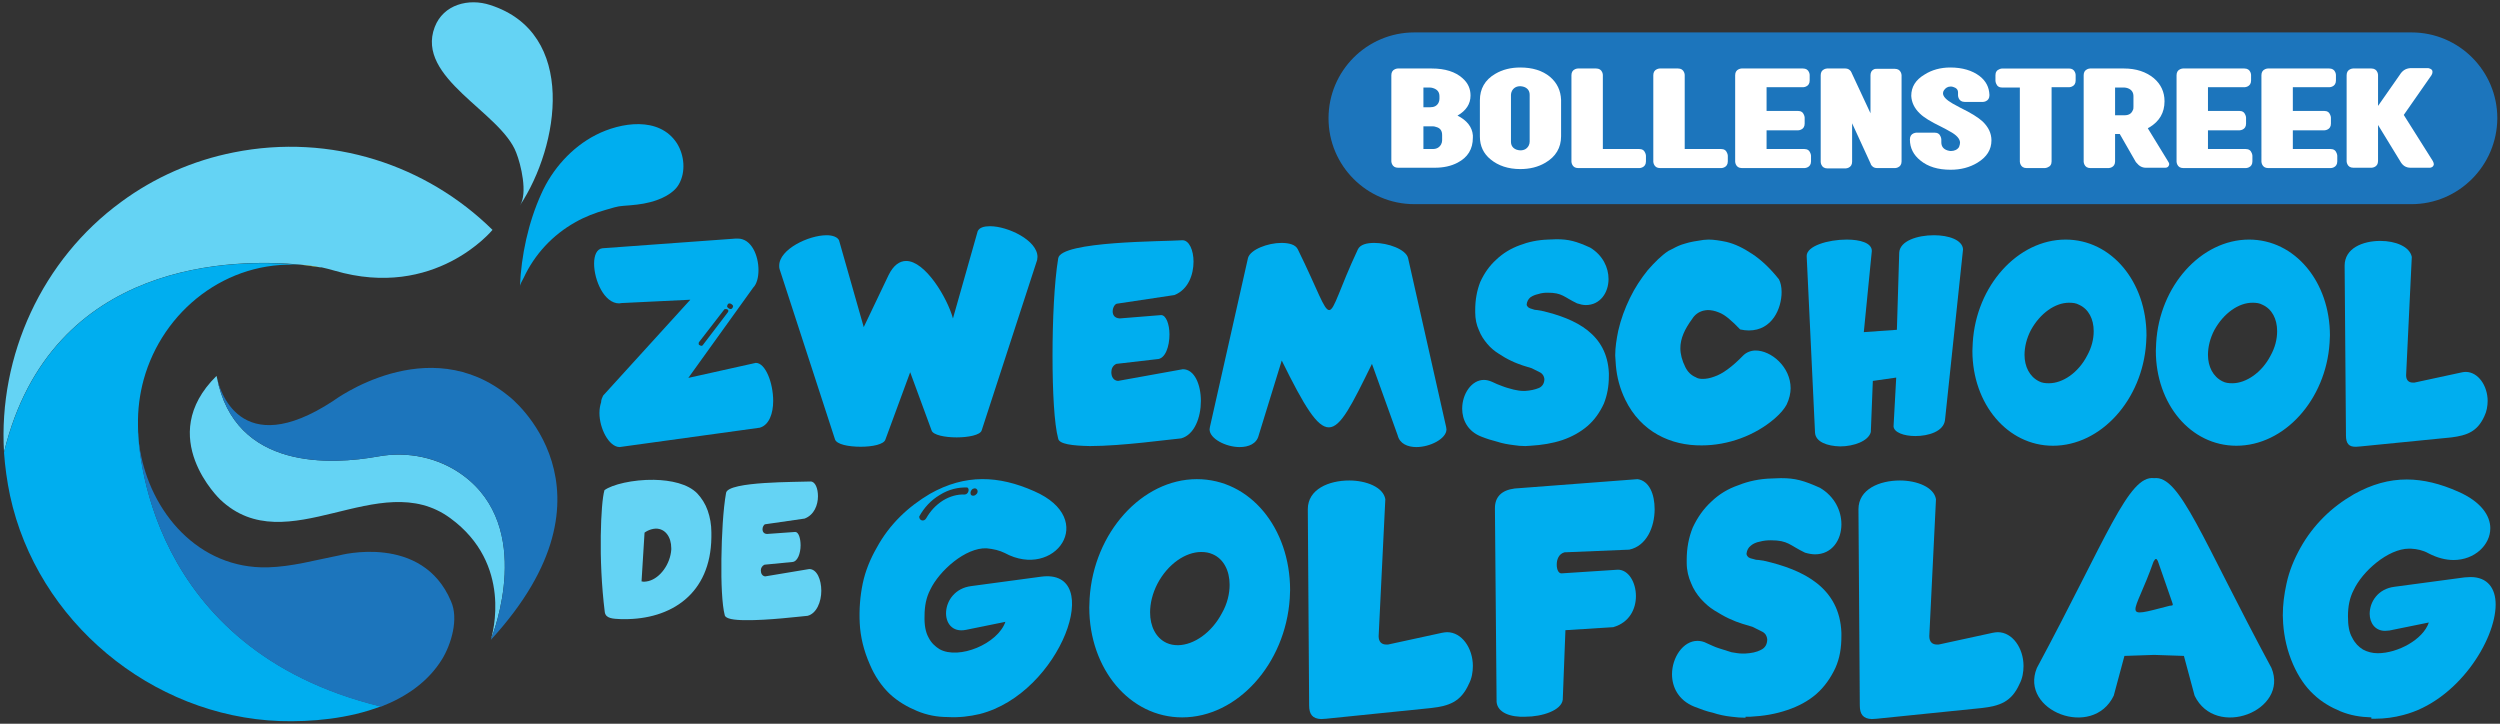
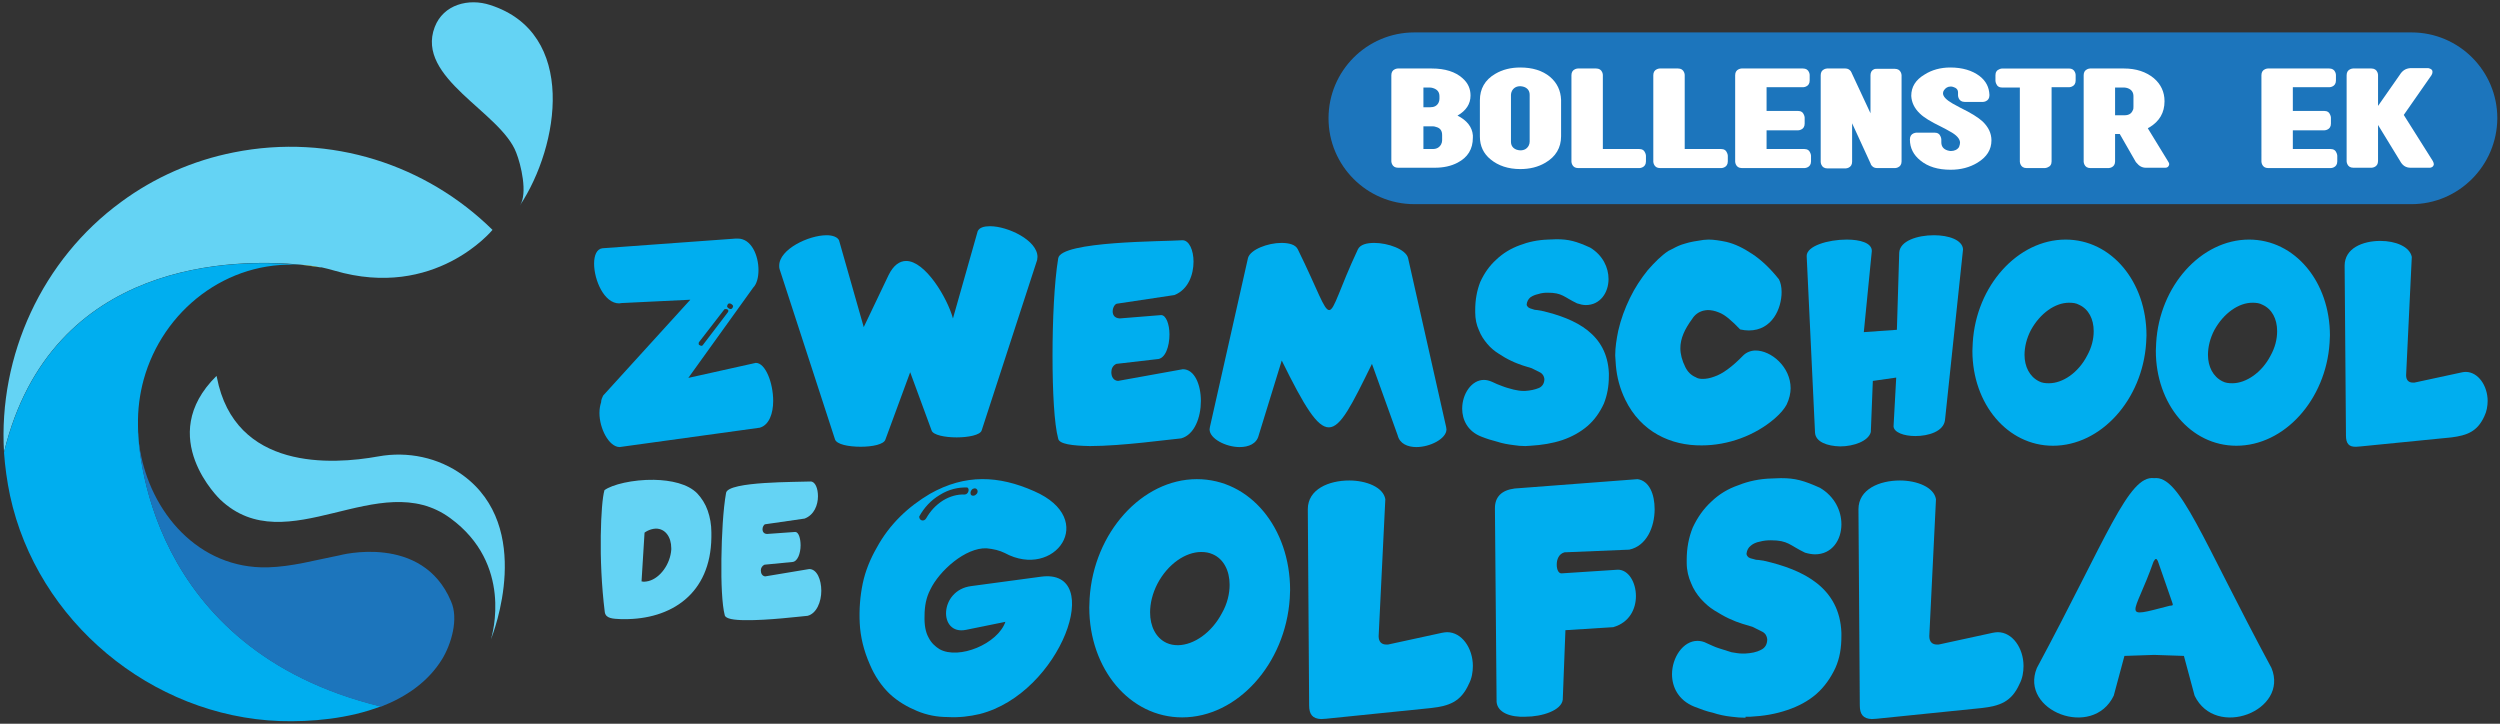
<svg xmlns="http://www.w3.org/2000/svg" version="1.1" id="Layer_1" x="0px" y="0px" viewBox="0 0 748.2 216.6" style="enable-background:new 0 0 748.2 216.6;" xml:space="preserve">
  <rect x="0" y="0" width="748.2" height="216.6" fill="#333333" stroke="none" />
  <style type="text/css">
	.st0{fill:#64D3F4;}
	.st1{fill:#00AEEF;}
	.st2{fill:#1C75BC;}
	.st3{fill:#F9ED32;}
	.st4{fill:#FFFFFF;}
</style>
  <g>
    <g id="XMLID_00000071556311438773743830000011793568400323939977_">
      <path id="XMLID_00000065794420602679054360000007946928344639087777_" class="st0" d="M147.4,68.8c-0.1,0.1-17.2,21-47.3,12.2    c-1.3-0.4-2.6-0.7-3.9-1c0,0,0,0-0.1,0s-0.2,0-0.3,0c-2-0.4-3.9-0.6-5.8-0.8l0,0c-18.8-1.8-74.6-2.1-88.8,56.1    c-1.7-28.9,11.4-57.6,35.1-74.9C46.2,53.1,57.8,48,70,45.6C99.1,39.8,127.7,49.4,147.4,68.8z" />
      <path id="XMLID_00000157988556130472590760000004576141092861830838_" class="st1" d="M114,211.4c-9.7,3.7-20.8,4.7-30.2,4.4    c-38.5-1.4-72.7-29.9-80.8-67.5c-0.9-4.3-1.5-8.6-1.8-12.9c14.2-58.3,70-58,88.8-56.1C67.8,77.8,48.7,93,43,113.6    c-1.2,4.4-1.8,9-1.7,13.7l0,0v0.1c0,0.1,0,0.1,0,0.2C41.3,132.8,43.4,194.2,114,211.4z" />
      <path id="XMLID_00000008134255464584471760000014709462243470487479_" class="st2" d="M132.3,197.3c-4.2,6.8-10.8,11.3-18.3,14.2    c-70.6-17.2-72.7-78.7-72.8-83.8c0.1,2.1,0.2,4.2,0.6,6.4c3.1,19.3,17.7,36.2,38.3,35.7c7.4-0.2,14.3-2.2,21.5-3.6    c0,0,24.8-6.7,33.4,13.8C137.3,185.2,135.1,192.7,132.3,197.3z" />
      <path id="XMLID_00000049194509873538831020000005428080429078665123_" class="st0" d="M146.9,191.4c0.5-1.6,6.6-22.6-12.1-36.3    c-21.3-15.7-48.9,13.4-68.9-5.6c0,0-19.7-18.7-1.1-37c0,0.1,0.1,0.3,0.1,0.4c5.4,28,34.5,26.2,48.3,23.7c8.8-1.6,18,0.3,25.3,5.6    C159.9,157.8,147.7,189.4,146.9,191.4z" />
-       <path id="XMLID_00000041277987685180464310000002804798857712404131_" class="st2" d="M146.9,191.5    C146.9,191.5,146.9,191.4,146.9,191.5C146.9,191.4,146.9,191.4,146.9,191.5c0.8-2.1,13-33.6-8.4-49.3c-7.2-5.3-16.4-7.2-25.3-5.6    c-13.8,2.5-42.9,4.3-48.3-23.7c0.7,3.4,6.7,25.5,34.8,7.1c0,0,28.4-21.3,52.6-1.4C152.3,118.5,188.3,146.4,146.9,191.5z" />
      <path id="XMLID_00000177482216920690242080000016745333282515133097_" class="st3" d="M64.8,112.3c0,0.1,0.1,0.3,0.1,0.4" />
      <path id="XMLID_00000070085035068643977200000001146057387946909067_" class="st3" d="M96,80c-0.5-0.1-2.7-0.5-6.1-0.8L96,80z" />
    </g>
    <g>
      <path class="st1" d="M179.4,123.6c0-1.2,0.2-2.3,0.5-3.2c0-0.7,0.3-1.4,0.6-2l26.1-28.7l-20.6,1l-0.7,0.1c-4.5,0-7.5-7-7.5-11.9    c0-2.5,0.8-4.4,2.5-4.6l39.9-2.9h0.6c4.1,0,6.2,5.1,6.2,9.4c0,2.2-0.5,4.2-1.6,5.3l-19.4,27l20.2-4.5c2.9,0,5.2,6,5.2,11.4    c0,3.7-1.2,7.2-4,8l-42,5.8C182.2,133.7,179.4,128.2,179.4,123.6z M210.4,103.2l7.4-9.7l0.2-0.4c0-0.2-0.1-0.4-0.3-0.5    c-0.1-0.1-0.3-0.1-0.5-0.1s-0.4,0-0.5,0.2l-7.5,9.7c-0.1,0.1-0.1,0.3-0.1,0.4c0,0.3,0.1,0.5,0.3,0.5l0.4,0.2    C210.1,103.5,210.3,103.4,210.4,103.2z M219.2,92.2l0.2-0.5c0-0.3-0.2-0.5-0.5-0.7c-0.2-0.1-0.4-0.2-0.5-0.2    c-0.3,0-0.5,0.1-0.6,0.3l-0.2,0.5c0,0.3,0.2,0.5,0.5,0.7c0.2,0.1,0.4,0.2,0.5,0.2C218.9,92.5,219,92.4,219.2,92.2z" />
      <path class="st1" d="M249.9,131.5l-16.6-51c-0.1-0.4-0.1-0.6-0.1-1c0-4.9,8.8-9.1,14.2-9.1c1.7,0,3.2,0.5,3.7,1.5l7.4,26l7.4-15.5    c1.5-3.1,3.4-4.3,5.3-4.3c5.7,0,12.3,11,14,17.2l7.4-26.1c0.5-1.1,1.9-1.5,3.7-1.5c5.3,0,14.2,4.2,14.2,9.2l-0.1,0.9l-16.6,51    c-0.4,1.4-4,2.1-7.5,2.1s-7.1-0.7-7.5-2.1l-6.4-17.4l-7.4,20.1c-0.4,1.5-3.9,2.2-7.4,2.2C253.9,133.7,250.4,133,249.9,131.5z" />
      <path class="st1" d="M316.7,131.3c-1.2-4.4-1.7-14.2-1.7-24.8c0-10.5,0.5-21.9,1.7-29.2c0.8-5.2,31.7-5,37.2-5.4    c2,0,3.3,3,3.3,6.4c0,3.8-1.5,8.3-5.7,10l-17.3,2.6c-0.6,0.2-1.2,1.2-1.2,2.3c0,1,0.5,2,2.1,2.1l12.4-1c1.5,0,2.5,2.8,2.5,5.8    c0,3.5-1.2,7.4-3.8,7.4l-12.1,1.4c-1.1,0.5-1.5,1.5-1.5,2.5c0,1.3,0.6,2.5,2,2.6l19.4-3.5c3.5,0,5.4,4.6,5.4,9.5    s-1.9,10.1-5.9,11.2c-3.5,0.3-17.7,2.3-27.3,2.3C320.9,133.4,317,132.9,316.7,131.3z" />
      <path class="st1" d="M418.3,130.3l-7.7-21.4c-6,12.2-9.3,19-12.9,19c-3.5,0-7.3-6.2-14.1-20l-6.9,22.4c-0.6,2.5-3,3.5-5.7,3.5    c-4.1,0-9-2.5-9-5.3l0.1-0.7l11.4-50.6c0.7-2.5,5.9-4.5,10-4.5c2.3,0,4.2,0.5,4.9,1.9c6.1,12.4,7.8,18.2,9.4,18.2s3-6.3,8.6-18.2    c0.7-1.4,2.6-1.9,4.9-1.9c4.1,0,9.4,1.9,10.1,4.5l11.4,50.6l0.1,0.7c0,2.8-4.9,5.3-9,5.3C421.3,133.8,418.9,132.8,418.3,130.3z" />
      <path class="st1" d="M456.5,133.5c-1.2,0-2.4-0.1-3.6-0.3c-1.6-0.2-3.3-0.5-4.8-1c-1.6-0.4-3.2-0.9-4.7-1.5    c-4.2-1.6-5.8-5.1-5.8-8.4c0-4.4,2.8-8.6,6.5-8.6c0.8,0,1.6,0.2,2.5,0.6c1,0.5,2,0.9,3.1,1.3c1,0.4,2.2,0.7,3.3,1    c1,0.2,1.9,0.4,2.9,0.4h0.5c1.6-0.1,3-0.4,4.2-0.9c1.1-0.5,1.6-1.5,1.6-2.7c-0.1-0.8-0.5-1.5-1.2-1.9l-2.6-1.3l-2.6-0.8    c-1.1-0.4-2.3-0.8-3.5-1.4c-1.3-0.6-2.5-1.3-3.7-2.1c-1.3-0.8-2.5-1.8-3.5-3s-1.9-2.5-2.5-4.1c-0.7-1.5-1.1-3.3-1.1-5.3v-0.7    c0-3.1,0.5-5.8,1.5-8.4c1.2-2.6,2.7-4.8,4.8-6.7c2-1.9,4.3-3.3,7-4.3c2.6-1,5.4-1.6,8.5-1.7l2.5-0.1c3.7,0,5.9,0.6,10.1,2.5    c3.8,2.3,5.5,6,5.5,9.4c0,4.1-2.5,7.8-6.8,7.8c-0.8,0-1.7-0.2-2.6-0.5c-4-1.9-4.4-3.2-8.8-3.2c-1,0-1.9,0.1-2.8,0.4    c-0.9,0.2-1.7,0.5-2.4,1c-0.6,0.5-1,1.2-1.1,2.1c0,0.4,0.2,0.6,0.5,0.9c0.3,0.2,0.7,0.4,1.2,0.5c0.5,0.2,0.9,0.3,1.5,0.3l1.2,0.2    c10.4,2.4,19.7,7,20.2,18.7v0.8c0,3.1-0.5,5.8-1.5,8.3c-1.2,2.6-2.8,4.9-4.9,6.7c-2.1,1.8-4.6,3.2-7.5,4.2c-3,1-6.2,1.5-9.5,1.7    L456.5,133.5L456.5,133.5z" />
      <path class="st1" d="M486.4,119.6c-1.6-3.3-2.5-6.7-2.8-10.2l-0.2-3c0-2.5,0.4-4.9,0.9-7.4c0.8-3.5,2-6.7,3.5-9.8    c1.5-3.1,3.3-5.8,5.3-8.3c2.1-2.4,4.1-4.4,6.2-5.8l1.4-0.7c0.9-0.5,2.1-1.1,3.6-1.5c1.5-0.5,3.5-0.8,5.5-1.1l1.5-0.1    c1.6,0,3.5,0.3,5.4,0.7c2.5,0.6,5,1.8,7.7,3.6c2.6,1.7,5.4,4.3,8,7.6c0.5,0.9,0.8,2.3,0.8,3.8c0,4.9-2.8,11.5-9.8,11.5    c-0.8,0-1.7-0.1-2.6-0.3c-2.5-2.6-4.5-4.4-6.4-5.1c-1.2-0.5-2.3-0.7-3.3-0.7c-0.5,0-0.9,0.1-1.4,0.2c-1.4,0.4-2.5,1.2-3.3,2.5    c-2.2,3-3.5,5.8-3.5,8.7c0,1.8,0.5,3.7,1.5,5.7c0.7,1.4,1.7,2.4,3.1,3c0.6,0.4,1.3,0.5,2.1,0.5c1,0,2.2-0.2,3.5-0.7    c2.4-0.8,5.3-2.9,8.6-6.3c1-1,2.4-1.5,3.7-1.5c4.7,0,10.5,4.9,10.5,11.3c0,1.5-0.4,3.2-1.2,4.9c-0.7,1.3-1.9,2.7-3.5,4.1    c-6,5.2-14.1,8.1-21.9,8.1C500.1,133.4,491.1,129.3,486.4,119.6z" />
      <path class="st1" d="M543.2,129.5l-2.5-52.9c0-3,6.4-4.9,12-4.9c4,0,7.5,1,7.5,3.4l-2.4,24.3l9.9-0.7l0.7-23.1    c0.2-3.5,5.4-5.2,10.4-5.2c4.4,0,8.5,1.4,8.7,4.2l-5.4,51.1c-0.4,3.4-4.9,4.8-8.9,4.8c-3.4,0-6.4-1.1-6.5-2.9l0.8-14.6l-7,1    l-0.6,15.3c-0.7,2.7-5.1,4.3-9.2,4.3C546.9,133.5,543.4,132.3,543.2,129.5z" />
      <path class="st1" d="M590.3,105l0.1-2.4c1-17.1,13.5-30.9,27.8-30.9c13.7,0,24.2,12.6,24.2,28.7l-0.1,2.2    c-1.1,17-13.5,30.8-27.9,30.8C600.8,133.4,590.3,120.9,590.3,105z M624.6,106.5c1.4-2.5,2-5,2-7.4c0-3.6-1.5-6.6-4.4-7.9    c-0.9-0.5-1.9-0.6-3-0.6c-4.1,0-8.6,3.1-11.4,8.2c-1.3,2.5-1.9,5.1-1.9,7.4c0,3.5,1.5,6.5,4.3,7.9c0.9,0.5,1.9,0.6,3,0.6    C617.4,114.7,622,111.5,624.6,106.5z" />
      <path class="st1" d="M645.2,105l0.1-2.4c1-17.1,13.5-30.9,27.8-30.9c13.7,0,24.2,12.6,24.2,28.7l-0.1,2.2    c-1.1,17-13.5,30.8-27.9,30.8C655.6,133.4,645.2,120.9,645.2,105z M679.5,106.5c1.4-2.5,2-5,2-7.4c0-3.6-1.5-6.6-4.4-7.9    c-0.9-0.5-1.9-0.6-3-0.6c-4.1,0-8.6,3.1-11.4,8.2c-1.3,2.5-1.9,5.1-1.9,7.4c0,3.5,1.5,6.5,4.3,7.9c0.9,0.5,1.9,0.6,3,0.6    C672.2,114.7,676.9,111.5,679.5,106.5z" />
      <path class="st1" d="M702.1,130.3l-0.4-50.8c0-5.2,5.4-7.4,10.7-7.4c4.5,0,8.8,1.7,9.4,4.8l-1.7,35.4c0,1.5,0.8,2.2,2,2.2h0.5    l13.9-3c0.5-0.1,0.9-0.2,1.4-0.2c3.8,0,6.6,4.2,6.6,8.7c0,1.5-0.3,3.2-1,4.6c-2.1,4.6-5.2,5.7-9.8,6.3l-27.2,2.7l-1.3,0.1    C702.9,133.8,702.1,132.7,702.1,130.3z" />
      <path class="st0" d="M186,185.3c-2.7-0.1-4.7-0.2-5-2.1c-1-8-1.3-16.2-1.2-22.9c0.1-6.5,0.5-11.5,1.1-13.6    c2.3-1.7,8.5-3.2,14.8-3.1c5.1,0.1,10.2,1.2,13,4.1c1.3,1.4,2.4,3.1,3.1,5.1c0.7,2,1.1,4.2,1.1,6.5v1.5    c-0.2,17-12.1,24.6-26.2,24.5H186z M194.1,173.9c3.5-0.9,6.5-5.1,6.8-9.4v-0.4c0-3.4-1.8-5.9-4.6-5.9c-0.4,0-0.9,0.1-1.3,0.2    c-0.7,0.2-1.4,0.5-2.1,1L192,174l0.7,0.1C193.2,174.1,193.6,174,194.1,173.9z" />
      <path class="st0" d="M216.9,184.1c-0.8-3-1.1-9.6-1-16.8c0.1-7.1,0.5-14.8,1.4-19.8c0.6-3.5,21.5-3.2,25.3-3.4    c1.4,0,2.2,2.1,2.2,4.4c0,2.6-1.1,5.6-4,6.7l-11.8,1.7c-0.4,0.1-0.8,0.8-0.8,1.5s0.4,1.4,1.4,1.4l8.4-0.6c1,0,1.6,1.9,1.6,4    c0,2.4-0.9,5-2.6,5l-8.2,0.8c-0.7,0.3-1.1,1-1.1,1.7c0,0.9,0.4,1.7,1.3,1.8l13.2-2.2c2.3,0,3.6,3.2,3.6,6.5s-1.4,6.8-4.1,7.5    c-2.3,0.2-12,1.4-18.6,1.3C219.7,185.6,217.1,185.2,216.9,184.1z" />
      <path class="st1" d="M293.2,213.7c-3,0.7-6.2,1.1-9.5,0.9c-3.3,0-6.3-0.6-9.2-1.8c-2.9-1.2-5.7-2.8-8.2-5.1    c-2.4-2.3-4.5-5.3-6-8.9c-1.8-4.1-2.8-8.2-3-12.3s0.1-8,0.9-11.9c0.8-3.8,2.3-7.4,4.2-10.7c1.9-3.5,4.2-6.5,6.9-9.2    c2.7-2.7,5.8-5,9-6.9c10.6-6,20.6-5.5,31.2-0.8c19.3,8.4,6.1,26.6-8.8,18.5c-1.6-0.8-3.4-1.2-5.4-1.4c-6.3-0.3-14.2,6.7-16.9,12.4    c-1.2,2.3-1.7,4.9-1.7,7.8c-0.1,2.7,0.3,4.9,1.2,6.5c0.8,1.6,2,2.7,3.3,3.5c5.8,3.2,17.4-1.6,19.7-8.2l-11.8,2.4    c-8.3,1.7-8.1-11.9,1.6-13.1l20.8-2.8C331,169.9,317.6,207.5,293.2,213.7z M277.2,155.1c1.2-2.1,2.8-3.9,5-5.3    c2.1-1.3,4.4-1.9,6.5-1.8c1.1,0,1.6-1.7,0.8-2.1c-2.6-0.1-5.5,0.5-8.2,2.2c-2.7,1.6-4.8,3.9-6.2,6.5    C275.1,155.9,276.6,156.2,277.2,155.1z M290.7,148.2c0.4,0.3,1.1,0.2,1.5-0.3c0.5-0.4,0.5-1.2,0.1-1.5c-0.3-0.4-1.1-0.3-1.5,0.2    S290.3,147.8,290.7,148.2z" />
      <path class="st1" d="M326,181.8l0.1-2.7c1.2-19.7,15.7-35.7,32.1-35.7c15.9,0,27.9,14.6,27.9,33.2l-0.1,2.5    c-1.3,19.6-15.7,35.6-32.2,35.6C338.1,214.7,326,200.2,326,181.8z M365.7,183.5c1.6-2.8,2.3-5.8,2.3-8.5c0-4.2-1.8-7.7-5-9.1    c-1.1-0.5-2.2-0.7-3.5-0.7c-4.7,0-10,3.6-13.1,9.5c-1.5,2.9-2.2,5.9-2.2,8.6c0,4.1,1.7,7.6,4.9,9.1c1.1,0.5,2.2,0.7,3.5,0.7    C357.3,193,362.6,189.4,365.7,183.5z" />
      <path class="st1" d="M391.8,211.1l-0.4-58.7c0-6,6.3-8.6,12.4-8.6c5.1,0,10.2,2,10.8,5.6l-2,41c0,1.7,0.9,2.5,2.3,2.5h0.5    l16.1-3.5c0.5-0.1,1.1-0.2,1.6-0.2c4.4,0,7.7,4.8,7.7,10.1c0,1.8-0.3,3.7-1.2,5.4c-2.4,5.4-6,6.6-11.3,7.2l-31.4,3.2l-1.5,0.1    C392.8,215.1,391.8,213.8,391.8,211.1z" />
      <path class="st1" d="M447.9,210.1l-0.5-58c0-3.4,2-5.4,5.9-5.9l36.8-2.8c3.5,0.5,5.1,4.5,5.1,9c0,5.3-2.4,11-7.6,12.1l-19.4,0.8    c-1.7,0.5-2.3,2.1-2.3,3.7c0,1.4,0.5,2.6,1.4,2.6l16.9-1.1c3.2,0,5.4,3.8,5.4,7.9c0,3.8-1.9,7.9-6.8,9.3l-14.3,0.9l-0.8,20.8    c-0.4,3.2-6.1,5.1-11.2,5.1C452.1,214.7,448.2,213.3,447.9,210.1z" />
      <path class="st1" d="M522.4,214.8c-1.4,0-2.7-0.1-4.2-0.3c-1.9-0.2-3.8-0.6-5.6-1.2c-1.9-0.4-3.7-1.1-5.5-1.8    c-4.8-1.9-6.7-5.9-6.7-9.7c0-5,3.3-10,7.6-10c0.9,0,1.9,0.2,2.8,0.7c1.2,0.5,2.3,1.1,3.6,1.5c1.2,0.4,2.5,0.8,3.8,1.2    c1.2,0.2,2.2,0.4,3.4,0.4h0.6c1.9-0.1,3.5-0.4,4.8-1.1c1.3-0.6,1.9-1.7,1.9-3.2c-0.1-0.9-0.5-1.7-1.4-2.2l-3-1.5l-3-0.9    c-1.3-0.4-2.6-0.9-4.1-1.6c-1.5-0.7-2.8-1.5-4.3-2.4s-2.8-2.1-4.1-3.5c-1.2-1.4-2.2-2.9-2.9-4.7c-0.8-1.8-1.3-3.8-1.3-6.1v-0.8    c0-3.6,0.6-6.7,1.8-9.7c1.4-3,3.2-5.6,5.6-7.8c2.3-2.2,4.9-3.8,8.1-4.9c3-1.2,6.3-1.9,9.9-2l2.8-0.1c4.3,0,6.8,0.7,11.7,2.9    c4.4,2.6,6.4,6.9,6.4,10.9c0,4.7-2.8,9-7.9,9c-0.9,0-2-0.2-3-0.5c-4.6-2.2-5-3.7-10.2-3.7c-1.2,0-2.2,0.1-3.3,0.4    c-1.1,0.2-2,0.6-2.7,1.2c-0.7,0.5-1.2,1.4-1.3,2.4c0,0.4,0.2,0.7,0.6,1.1c0.3,0.2,0.8,0.4,1.4,0.5c0.5,0.2,1.1,0.3,1.7,0.3    l1.4,0.2c12,2.7,22.8,8.1,23.3,21.6v0.9c0,3.6-0.5,6.7-1.8,9.6c-1.4,3-3.3,5.7-5.7,7.8s-5.4,3.7-8.7,4.8c-3.5,1.2-7.1,1.8-11,2    h-1.5V214.8z" />
      <path class="st1" d="M556.6,211.1l-0.4-58.7c0-6,6.3-8.6,12.4-8.6c5.1,0,10.2,2,10.8,5.6l-2,41c0,1.7,0.9,2.5,2.3,2.5h0.5    l16.1-3.5c0.5-0.1,1.1-0.2,1.6-0.2c4.4,0,7.7,4.8,7.7,10.1c0,1.8-0.3,3.7-1.2,5.4c-2.4,5.4-6,6.6-11.3,7.2l-31.4,3.2l-1.5,0.1    C557.6,215.1,556.6,213.8,556.6,211.1z" />
      <path class="st1" d="M656.8,208.2l-3.2-11.9l-8.9-0.3l-8.9,0.3l-3.2,11.9c-6.3,13.1-28.3,4.5-23-8.3c21-39.1,27.4-57.8,35.1-56.8    c7.7-0.9,14.1,17.8,35.1,56.8C685.1,212.7,663.1,221.3,656.8,208.2z M650,180l-4.2-12.1c-0.4-0.8-0.7-0.9-1.3,0.2    c-5.8,16.5-10.2,17.1,4.8,13.2C650.5,181.2,650.4,181.2,650,180z" />
-       <path class="st1" d="M709.7,214.7c-3.3-0.1-6.3-0.6-9.2-1.8s-5.7-2.8-8.1-5.1c-2.5-2.3-4.5-5.3-6.1-8.9c-1.8-4.1-2.7-8.2-3-12.3    l-0.1-2.4c0-3.3,0.4-6.3,1.1-9.5c0.8-3.8,2.3-7.4,4.2-10.8c1.9-3.4,4.2-6.4,6.9-9.1c2.7-2.7,5.8-5,9.1-6.9    c5.4-3,10.5-4.4,15.8-4.4c5,0,10.1,1.3,15.3,3.6c6.9,3,9.7,7.2,9.7,11c0,5-4.7,9.5-11,9.5c-2.3,0-4.8-0.6-7.5-2    c-1.6-0.9-3.4-1.3-5.3-1.4H721c-6.3,0-14,6.8-16.6,12.4c-1.2,2.3-1.7,4.9-1.7,7.8c0,2.7,0.3,4.8,1.3,6.5c0.8,1.6,1.9,2.7,3.2,3.5    c1.3,0.7,2.8,1.1,4.4,1.1c6,0,13.6-4.1,15.3-9.2l-11.8,2.4l-1.3,0.1c-3,0-4.6-2.4-4.6-5.1c0-3.5,2.4-7.5,7.5-8.1l20.9-2.8l1.8-0.1    c5.1,0,7.5,3.4,7.5,8.2c0,10.8-11.5,29-27.7,33.1c-2.6,0.7-5.5,1.1-8.3,1.1h-1.2V214.7z" />
    </g>
    <g>
      <path class="st0" d="M155.6,61.5c11.8-17.8,17.3-51.6-8.9-60c-6.4-2.1-14-0.2-16.6,6.6c-5.8,15.3,19.8,25.4,24.4,37.6    C155.9,49.2,158,57.9,155.6,61.5z" />
-       <path class="st1" d="M155.6,85.8c0.4-9.4,2.5-19.2,6.4-27.8c3.3-7.4,9.1-13.9,16.3-17.6c7.4-3.8,19-5.7,24.3,2.5    c2.2,3.5,2.7,8.5,0.6,12.2c-1.6,2.9-5.5,4.6-8.6,5.4c-2.6,0.7-5.3,0.9-8,1.1c-1.9,0.1-3.5,0.7-5.3,1.2c-3.2,0.9-6.3,2.1-9.1,3.7    c-6.8,3.8-12.2,9.6-15.5,16.7C156.3,84,155.6,85.1,155.6,85.8z" />
    </g>
  </g>
  <g>
    <path class="st2" d="M721.7,61.1H423.3c-14.2,0-25.7-11.5-25.7-25.7v0c0-14.2,11.5-25.7,25.7-25.7h298.4   c14.2,0,25.7,11.5,25.7,25.7v0C747.3,49.6,735.8,61.1,721.7,61.1z" />
    <g>
      <path class="st4" d="M440.1,28.6c0,2.5-1.3,4.5-3.9,6c2.8,1.4,4.4,3.4,4.6,5.9c0,0.3,0,0.5,0,0.7c0,3.4-1.5,5.9-4.6,7.5    c-1.9,1-4.2,1.5-6.8,1.5h-11c-0.9,0-1.5-0.4-1.8-1.1c-0.1-0.3-0.2-0.5-0.2-0.8V22.5c0-0.9,0.4-1.5,1.1-1.8    c0.3-0.1,0.5-0.2,0.8-0.2h10.2c4,0,7.1,1,9.2,2.9C439.4,24.9,440.1,26.6,440.1,28.6z M426,32.1h2c1.2,0,2-0.4,2.5-1.3    c0.2-0.4,0.3-0.8,0.3-1.2v-0.8c0-1.2-0.6-2-1.8-2.4c-0.3-0.1-0.6-0.2-1-0.2h-2V32.1z M426,37.9v6.7h2.8c1.2,0,2-0.5,2.5-1.4    c0.2-0.4,0.3-0.8,0.3-1.2v-1.6c0-1.3-0.6-2.1-1.8-2.4c-0.3-0.1-0.6-0.2-1-0.2H426z" />
      <path class="st4" d="M442.9,40.9V30c0-3.4,1.5-6.1,4.6-7.9c2.2-1.3,4.7-1.9,7.5-1.9c3.6,0,6.6,0.9,8.9,2.8    c2.1,1.8,3.2,4.1,3.3,6.9v10.9c0,3.4-1.6,6.1-4.7,7.9c-2.2,1.3-4.7,1.9-7.5,1.9c-3.6,0-6.6-1-8.9-2.9    C444,46,442.9,43.7,442.9,40.9z M457.8,42.4v-14c0-1.2-0.6-2-1.7-2.4c-0.4-0.1-0.7-0.2-1.1-0.2c-1.2,0-2,0.5-2.5,1.4    c-0.2,0.4-0.3,0.8-0.3,1.2v14c0,1.2,0.6,2,1.7,2.4c0.4,0.1,0.7,0.2,1.1,0.2c1.2,0,2-0.5,2.5-1.4C457.7,43.2,457.8,42.8,457.8,42.4    z" />
      <path class="st4" d="M479.6,44.6h11c0.9,0,1.5,0.4,1.8,1.2c0.1,0.3,0.2,0.5,0.2,0.8v1.7c0,0.9-0.4,1.5-1.1,1.8    c-0.3,0.1-0.5,0.2-0.8,0.2h-18.4c-0.9,0-1.5-0.4-1.8-1.1c-0.1-0.3-0.2-0.5-0.2-0.8V22.5c0-0.9,0.4-1.5,1.1-1.8    c0.3-0.1,0.5-0.2,0.8-0.2h5.5c0.9,0,1.5,0.4,1.8,1.1c0.1,0.3,0.2,0.5,0.2,0.8V44.6z" />
      <path class="st4" d="M504.1,44.6h11c0.9,0,1.5,0.4,1.8,1.2c0.1,0.3,0.2,0.5,0.2,0.8v1.7c0,0.9-0.4,1.5-1.1,1.8    c-0.3,0.1-0.5,0.2-0.8,0.2h-18.4c-0.9,0-1.5-0.4-1.8-1.1c-0.1-0.3-0.2-0.5-0.2-0.8V22.5c0-0.9,0.4-1.5,1.1-1.8    c0.3-0.1,0.5-0.2,0.8-0.2h5.5c0.9,0,1.5,0.4,1.8,1.1c0.1,0.3,0.2,0.5,0.2,0.8V44.6z" />
      <path class="st4" d="M528.7,39v5.6H540c0.9,0,1.5,0.4,1.8,1.2c0.1,0.3,0.2,0.5,0.2,0.8v1.7c0,0.9-0.4,1.5-1.1,1.8    c-0.3,0.1-0.5,0.2-0.8,0.2h-18.8c-0.9,0-1.5-0.4-1.8-1.1c-0.1-0.3-0.2-0.5-0.2-0.8V22.5c0-0.9,0.4-1.5,1.1-1.8    c0.3-0.1,0.5-0.2,0.8-0.2h18.4c0.9,0,1.5,0.4,1.8,1.1c0.1,0.3,0.2,0.5,0.2,0.8v1.7c0,0.9-0.4,1.5-1.1,1.8    c-0.3,0.1-0.5,0.2-0.8,0.2h-11v7.1h9.4c0.9,0,1.5,0.4,1.8,1.2c0.1,0.3,0.2,0.5,0.2,0.8V37c0,0.9-0.4,1.5-1.1,1.8    c-0.3,0.1-0.5,0.2-0.8,0.2H528.7z" />
      <path class="st4" d="M561.6,20.6h5.5c0.9,0,1.5,0.4,1.8,1.1c0.1,0.3,0.2,0.5,0.2,0.8v25.8c0,0.9-0.4,1.5-1.1,1.8    c-0.3,0.1-0.5,0.2-0.8,0.2h-5.5c-0.8,0-1.4-0.4-1.8-1.1c0,0,0-0.1,0-0.1h0l-5.6-12.2v11.5c0,0.9-0.4,1.5-1.1,1.8    c-0.3,0.1-0.5,0.2-0.8,0.2h-5.5c-0.9,0-1.5-0.4-1.8-1.1c-0.1-0.3-0.2-0.5-0.2-0.8V22.5c0-0.9,0.4-1.5,1.1-1.8    c0.3-0.1,0.5-0.2,0.8-0.2h5.5c0.7,0,1.2,0.3,1.6,0.8c0,0.1,0.1,0.1,0.1,0.2c0.1,0.2,0.2,0.3,0.2,0.4l5.6,12V22.5    c0-0.9,0.4-1.5,1.1-1.8C561.1,20.6,561.4,20.6,561.6,20.6z" />
      <path class="st4" d="M586.6,42.7c0-1.1-1-2.3-3.1-3.4c-0.5-0.3-1.4-0.8-2.6-1.4c-3.1-1.5-5.2-2.8-6.3-3.9    c-1.7-1.6-2.5-3.4-2.6-5.3c0-2.7,1.3-4.8,4-6.4c2.2-1.4,4.8-2.1,7.7-2.1c3.6,0,6.6,0.9,8.8,2.6c1.9,1.5,2.8,3.3,2.9,5.6v0.1    c0,0.9-0.4,1.5-1.1,1.8c-0.3,0.1-0.5,0.2-0.8,0.2h-5.5c-0.9,0-1.5-0.4-1.8-1.1c-0.1-0.3-0.2-0.5-0.2-0.8v-0.9    c0-0.9-0.5-1.4-1.5-1.7c-0.3-0.1-0.5-0.1-0.7-0.1c-0.9,0-1.5,0.4-2,1.1c-0.2,0.3-0.3,0.6-0.3,0.9c0,1,1,2,2.9,3.1    c0.5,0.3,1.3,0.7,2.4,1.3c3.1,1.5,5.3,2.9,6.5,4c1.8,1.7,2.7,3.6,2.7,5.7c0,2.8-1.4,5-4.2,6.7c-2.3,1.4-5,2.1-8,2.1    c-3.8,0-6.8-0.9-9.1-2.8c-2-1.6-3.1-3.7-3.1-6.2v-0.1c0-0.9,0.4-1.5,1.1-1.8c0.3-0.1,0.6-0.2,0.8-0.2h5.5c0.9,0,1.5,0.4,1.8,1.2    c0.1,0.3,0.2,0.5,0.2,0.8v0.9c0,1.2,0.6,2,1.8,2.4c0.4,0.1,0.7,0.2,1,0.2c1.1,0,2-0.4,2.5-1.2C586.5,43.4,586.6,43.1,586.6,42.7z" />
      <path class="st4" d="M614,26.2v22.1c0,0.9-0.4,1.5-1.2,1.8c-0.3,0.1-0.5,0.2-0.8,0.2h-5.5c-0.9,0-1.5-0.4-1.8-1.1    c-0.1-0.3-0.2-0.5-0.2-0.8V26.2h-5.3c-0.9,0-1.5-0.4-1.8-1.2c-0.1-0.3-0.2-0.5-0.2-0.8v-1.7c0-0.9,0.4-1.5,1.2-1.8    c0.3-0.1,0.5-0.2,0.8-0.2h20c0.9,0,1.5,0.4,1.8,1.1c0.1,0.3,0.2,0.5,0.2,0.8v1.7c0,0.9-0.4,1.5-1.1,1.8c-0.3,0.1-0.5,0.2-0.8,0.2    H614z" />
      <path class="st4" d="M649.2,49.2c-0.1,0.6-0.5,1-1.1,1h-5.9c-1.1,0-2-0.5-2.8-1.5c-0.1-0.1-0.2-0.2-0.3-0.4l-4.7-8.2H633v8.2    c0,0.9-0.4,1.5-1.1,1.8c-0.3,0.1-0.5,0.2-0.8,0.2h-5.5c-0.9,0-1.5-0.4-1.8-1.1c-0.1-0.3-0.2-0.5-0.2-0.8V22.5    c0-0.9,0.4-1.5,1.1-1.8c0.3-0.1,0.5-0.2,0.8-0.2h10.2c3.6,0,6.6,1,8.9,2.9c2.1,1.8,3.2,4.1,3.2,6.9c0,3.4-1.5,6-4.5,7.8    c-0.2,0.1-0.4,0.2-0.5,0.3l6,9.8C649.1,48.6,649.2,48.9,649.2,49.2z M633,34.5h2.8c1.3,0,2.1-0.5,2.5-1.5c0.2-0.3,0.2-0.7,0.2-1.1    v-3.1c0-1.2-0.6-2-1.7-2.4c-0.3-0.1-0.7-0.2-1-0.2H633V34.5z" />
-       <path class="st4" d="M660.8,39v5.6h11.3c0.9,0,1.5,0.4,1.8,1.2c0.1,0.3,0.2,0.5,0.2,0.8v1.7c0,0.9-0.4,1.5-1.1,1.8    c-0.3,0.1-0.5,0.2-0.8,0.2h-18.8c-0.9,0-1.5-0.4-1.8-1.1c-0.1-0.3-0.2-0.5-0.2-0.8V22.5c0-0.9,0.4-1.5,1.1-1.8    c0.3-0.1,0.5-0.2,0.8-0.2h18.4c0.9,0,1.5,0.4,1.8,1.1c0.1,0.3,0.2,0.5,0.2,0.8v1.7c0,0.9-0.4,1.5-1.1,1.8    c-0.3,0.1-0.5,0.2-0.8,0.2h-11v7.1h9.4c0.9,0,1.5,0.4,1.8,1.2c0.1,0.3,0.2,0.5,0.2,0.8V37c0,0.9-0.4,1.5-1.1,1.8    c-0.3,0.1-0.5,0.2-0.8,0.2H660.8z" />
      <path class="st4" d="M686.2,39v5.6h11.3c0.9,0,1.5,0.4,1.8,1.2c0.1,0.3,0.2,0.5,0.2,0.8v1.7c0,0.9-0.4,1.5-1.1,1.8    c-0.3,0.1-0.5,0.2-0.8,0.2h-18.8c-0.9,0-1.5-0.4-1.8-1.1c-0.1-0.3-0.2-0.5-0.2-0.8V22.5c0-0.9,0.4-1.5,1.1-1.8    c0.3-0.1,0.5-0.2,0.8-0.2h18.4c0.9,0,1.5,0.4,1.8,1.1c0.1,0.3,0.2,0.5,0.2,0.8v1.7c0,0.9-0.4,1.5-1.1,1.8    c-0.3,0.1-0.5,0.2-0.8,0.2h-11v7.1h9.4c0.9,0,1.5,0.4,1.8,1.2c0.1,0.3,0.2,0.5,0.2,0.8V37c0,0.9-0.4,1.5-1.1,1.8    c-0.3,0.1-0.5,0.2-0.8,0.2H686.2z" />
      <path class="st4" d="M728,21.5c0,0.3-0.1,0.7-0.3,1l-8.3,11.9l8.7,13.8c0.2,0.4,0.3,0.7,0.3,1c-0.1,0.6-0.5,0.9-1.1,1h-5.9    c-1.4,0-2.4-0.7-3.1-2l-6.6-10.8v10.8c0,0.9-0.4,1.5-1.1,1.8c-0.3,0.1-0.5,0.2-0.8,0.2h-5.5c-0.9,0-1.5-0.4-1.8-1.1    c-0.1-0.3-0.2-0.5-0.2-0.8V22.5c0-0.9,0.4-1.5,1.1-1.8c0.3-0.1,0.5-0.2,0.8-0.2h5.5c0.9,0,1.5,0.4,1.8,1.1    c0.1,0.3,0.2,0.5,0.2,0.8v9.3h0l6.5-9.3c0.8-1.3,1.8-1.9,3.1-2h5.5C727.6,20.6,728,20.9,728,21.5z" />
    </g>
  </g>
</svg>